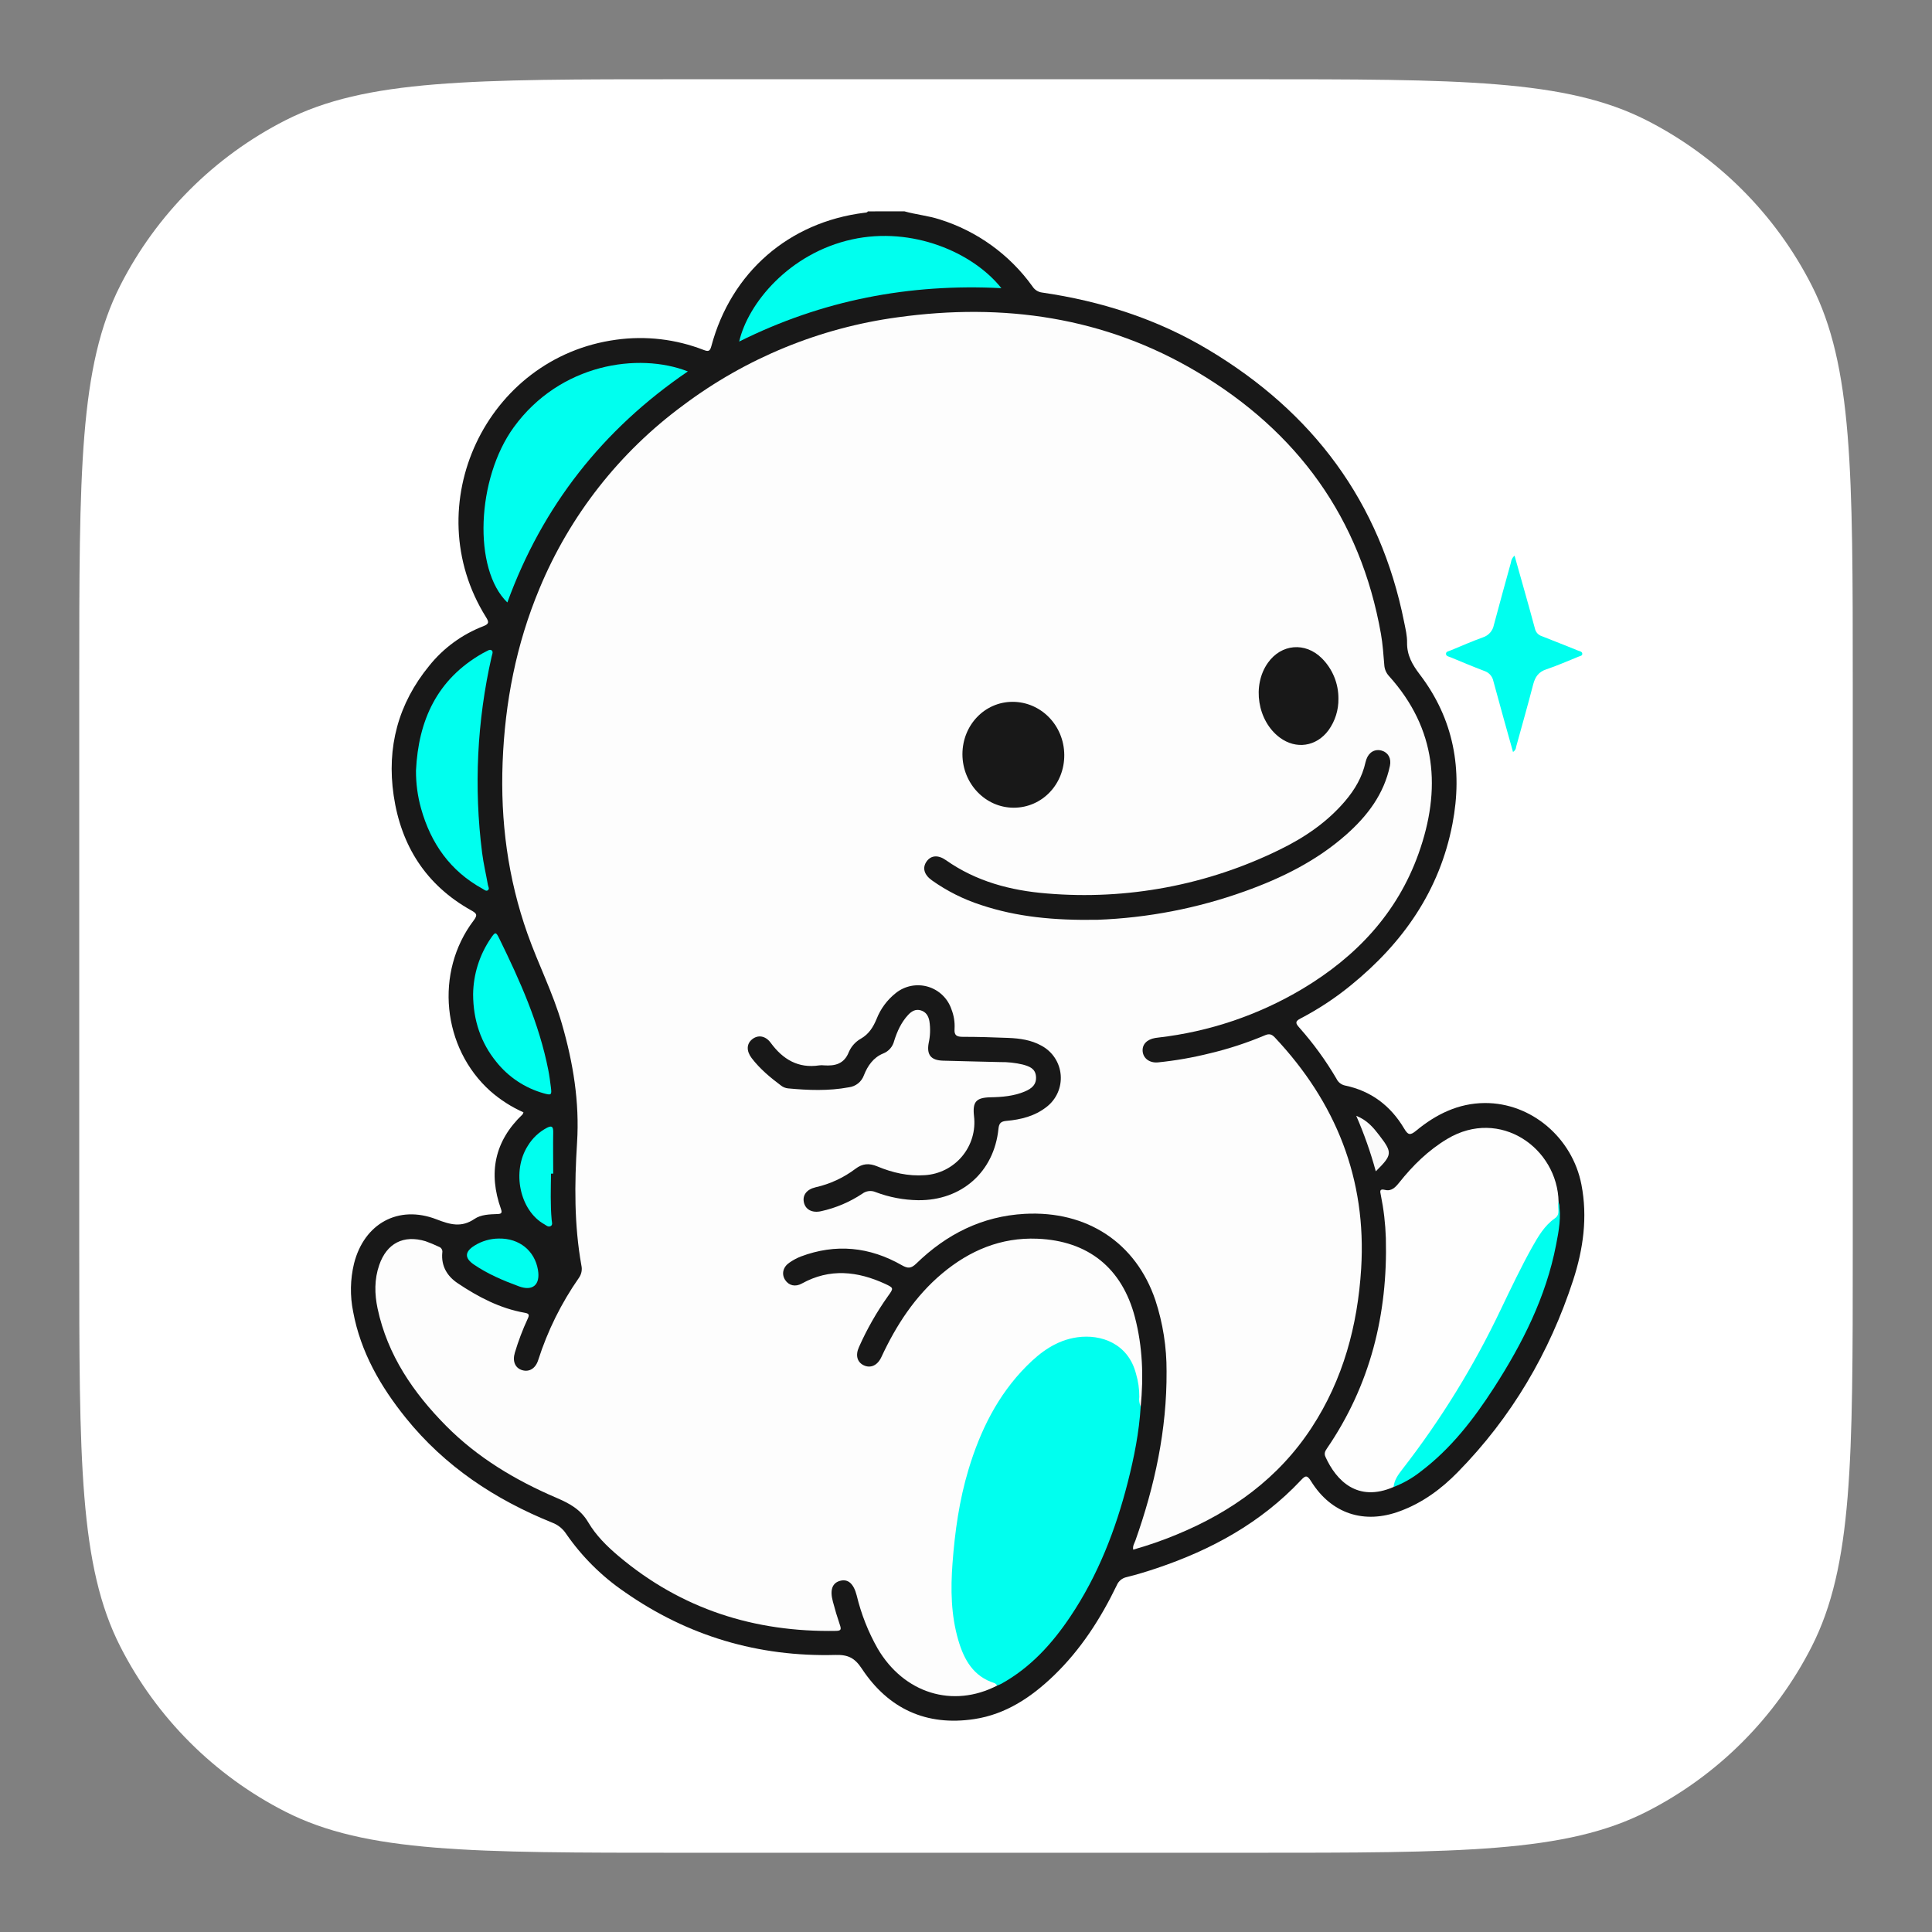
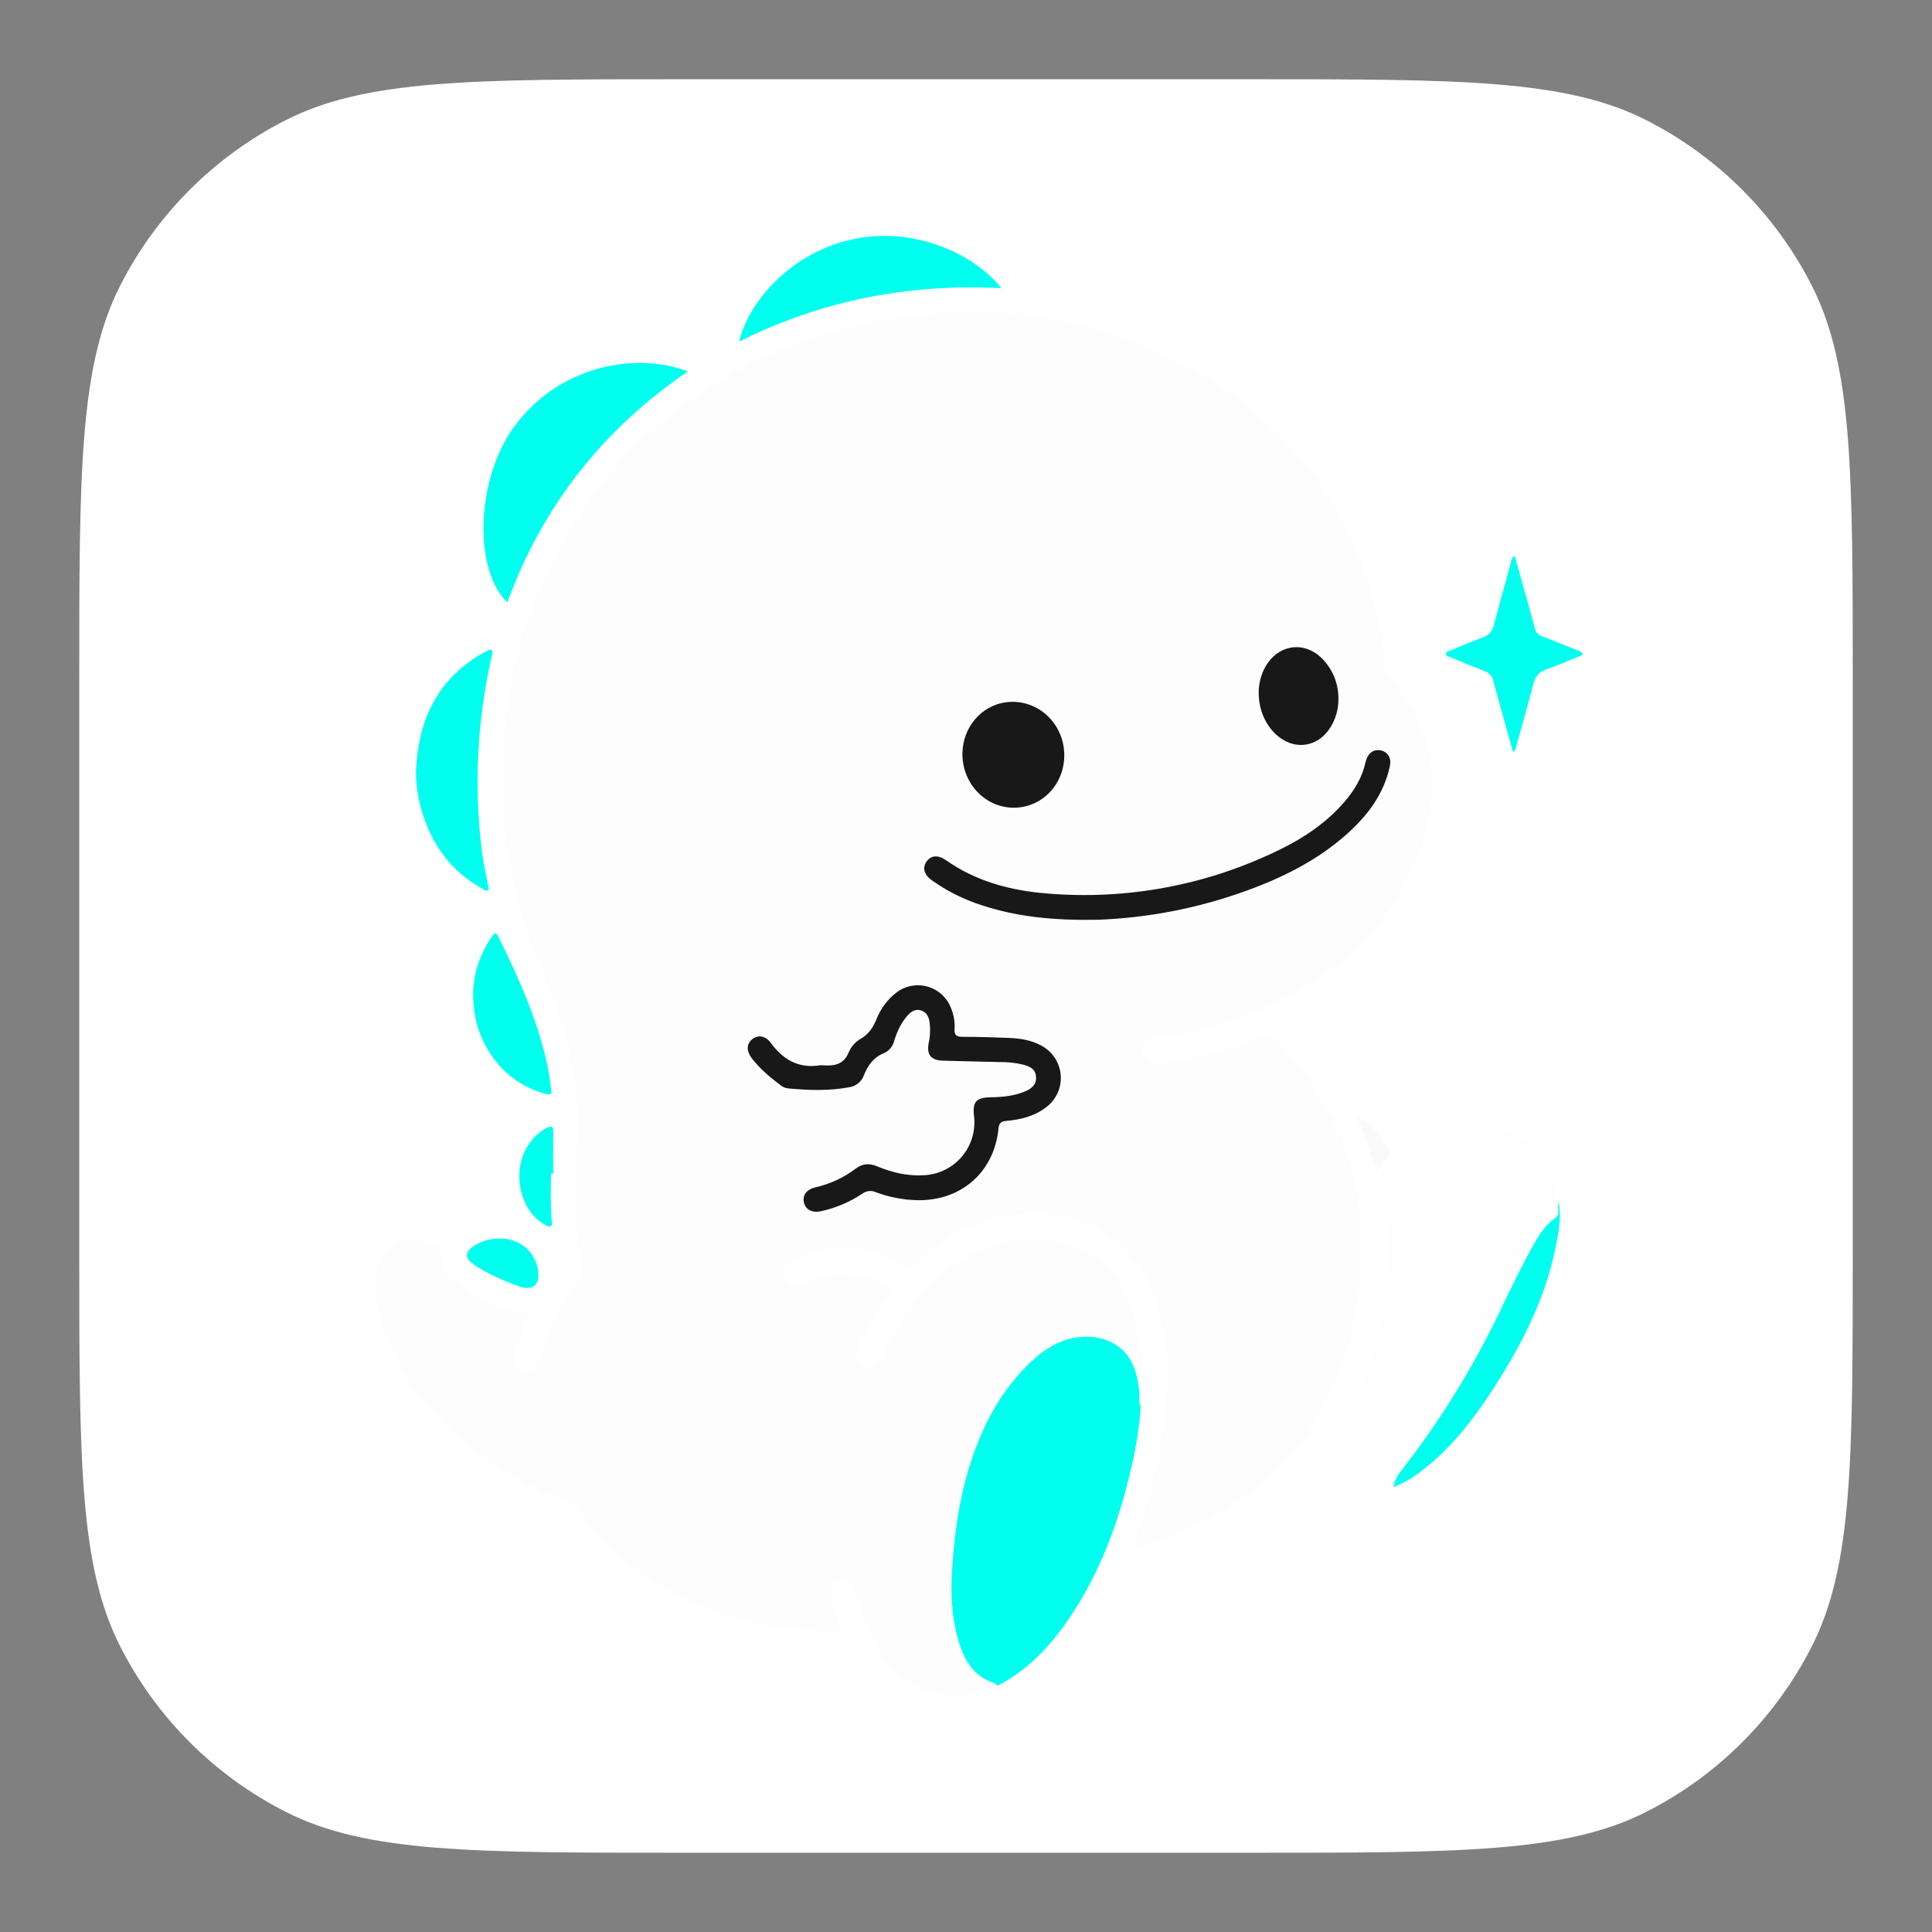
<svg xmlns="http://www.w3.org/2000/svg" viewBox="0 0 512 512" width="512" height="512" style="width: 100%; height: 100%; transform: translate3d(0,0,0); content-visibility: visible;" preserveAspectRatio="xMidYMid meet">
  <rect x="0" y="0" width="512" height="512" fill="#808080" stroke="none" />
  <defs>
    <clipPath id="__lottie_element_2">
      <rect width="512" height="512" x="0" y="0" />
    </clipPath>
    <clipPath id="__lottie_element_4">
      <path d="M0,0 L470,0 L470,470 L0,470z" />
    </clipPath>
  </defs>
  <g clip-path="url(#__lottie_element_2)">
    <g clip-path="url(#__lottie_element_4)" style="display: block;" transform="matrix(1,0,0,1,21,21)" opacity="1">
      <g style="display: block;" transform="matrix(1,0,0,1,235,235)" opacity="1">
        <g opacity="1" transform="matrix(1,0,0,1,0,0)" />
      </g>
      <g style="display: block;" transform="matrix(1,0,0,1,235,235)" opacity="1">
        <g opacity="1" transform="matrix(1,0,0,1,0,0)">
          <path fill="rgb(255,255,255)" fill-opacity="1" d=" M-224.101,-180.399 C-235,-159.008 -235,-131.005 -235,-75 C-235,-75 -235,75 -235,75 C-235,131.005 -235,159.008 -224.101,180.399 C-214.514,199.215 -199.215,214.514 -180.399,224.101 C-159.008,235 -131.005,235 -75,235 C-75,235 75,235 75,235 C131.005,235 159.008,235 180.399,224.101 C199.215,214.514 214.514,199.215 224.101,180.399 C235,159.008 235,131.005 235,75 C235,75 235,-75 235,-75 C235,-131.005 235,-159.008 224.101,-180.399 C214.514,-199.215 199.215,-214.514 180.399,-224.101 C159.008,-235 131.005,-235 75,-235 C75,-235 -75,-235 -75,-235 C-131.005,-235 -159.008,-235 -180.399,-224.101 C-199.215,-214.514 -214.514,-199.215 -224.101,-180.399z" />
        </g>
      </g>
      <g style="display: block;" transform="matrix(1,0,0,1,235.433,235)" opacity="1">
        <g opacity="1" transform="matrix(1,0,0,1,0,0)">
-           <path fill="rgb(24,24,24)" fill-opacity="1" d=" M-7.425,-197.86 C-10.483,-198.849 -13.693,-199.126 -16.773,-200 C-16.773,-200 -26.446,-199.984 -26.446,-199.984 C-26.647,-199.62 -27,-199.663 -27.326,-199.62 C-47.385,-197.138 -62.675,-183.83 -67.917,-164.276 C-68.281,-162.907 -68.688,-162.777 -69.943,-163.255 C-77.319,-166.126 -85.307,-167.061 -93.147,-165.971 C-127.638,-161.3 -146.106,-122.007 -127.638,-92.448 C-126.85,-91.188 -126.758,-90.661 -128.344,-90.053 C-133.97,-87.885 -138.92,-84.264 -142.689,-79.559 C-150.918,-69.521 -153.982,-57.957 -152.108,-45.198 C-150.147,-31.842 -143.526,-21.424 -131.576,-14.754 C-130.147,-13.961 -129.772,-13.57 -130.902,-12.076 C-141.293,1.617 -139.268,21.714 -126.476,33.164 C-123.852,35.466 -120.897,37.36 -117.709,38.781 C-117.839,39.085 -117.861,39.243 -117.948,39.324 C-125.4,46.429 -127.067,54.853 -123.667,64.413 C-123.281,65.494 -123.635,65.7 -124.596,65.733 C-126.693,65.809 -128.974,65.868 -130.663,67.014 C-134.134,69.377 -137.095,68.557 -140.745,67.139 C-150.891,63.217 -159.935,68.28 -162.607,78.834 C-163.624,83.036 -163.703,87.41 -162.84,91.647 C-160.852,102.32 -155.6,111.424 -148.903,119.745 C-138.561,132.591 -125.259,141.39 -110.088,147.517 C-108.588,148.082 -107.305,149.107 -106.422,150.445 C-102.235,156.512 -96.962,161.752 -90.871,165.903 C-74.12,177.608 -55.419,183.121 -35.012,182.578 C-31.672,182.486 -29.911,183.377 -28.043,186.207 C-21.004,196.858 -10.938,201.502 1.777,199.574 C10.136,198.303 16.887,193.779 22.862,188.021 C29.983,181.155 35.241,172.97 39.521,164.122 C39.746,163.571 40.103,163.084 40.562,162.705 C41.021,162.326 41.567,162.066 42.15,161.949 C44.828,161.292 47.473,160.477 50.086,159.602 C64.583,154.735 77.705,147.566 88.297,136.306 C89.519,134.986 89.965,134.856 91.013,136.545 C96.358,145.16 105.113,148.033 114.624,144.448 C120.534,142.275 125.548,138.577 129.893,134.128 C144.151,119.598 154.205,102.499 160.489,83.206 C163.14,75.015 164.335,66.58 162.662,57.933 C160.256,45.516 149.354,36.228 137.019,36.315 C130.023,36.364 124.097,39.313 118.845,43.658 C117.215,45.005 116.672,44.739 115.678,43.072 C112.099,37.032 106.906,33.099 99.981,31.665 C99.494,31.556 99.038,31.338 98.649,31.025 C98.26,30.712 97.949,30.314 97.738,29.862 C94.906,25.033 91.604,20.494 87.884,16.31 C86.852,15.153 86.761,14.658 88.238,13.898 C92.958,11.437 97.412,8.5 101.534,5.132 C115.352,-6.09 125.086,-19.947 128.486,-37.681 C131.245,-52.042 128.828,-65.447 119.839,-77.239 C117.84,-79.868 116.401,-82.361 116.455,-85.729 C116.488,-87.521 116.043,-89.335 115.684,-91.117 C109.318,-123.05 91.464,-146.791 63.735,-163.358 C50.183,-171.467 35.366,-176.193 19.766,-178.469 C19.241,-178.531 18.736,-178.709 18.289,-178.991 C17.842,-179.273 17.464,-179.651 17.181,-180.098 C11.124,-188.531 2.487,-194.766 -7.425,-197.86z" />
-         </g>
+           </g>
      </g>
      <g style="display: block;" transform="matrix(1,0,0,1,380.264,152.261)" opacity="1">
        <g opacity="1" transform="matrix(1,0,0,1,0,0)">
          <path fill="rgb(0,255,239)" fill-opacity="1" d=" M-5.503,7.243 C-3.835,13.468 -2.071,19.665 -0.3,26.02 C-0.059,25.875 0.143,25.672 0.288,25.431 C0.433,25.19 0.516,24.916 0.531,24.635 C2.052,19.127 3.617,13.63 5.051,8.101 C5.567,6.118 6.479,4.799 8.527,4.12 C11.395,3.164 14.165,1.92 16.973,0.796 C17.375,0.606 18.026,0.578 18.059,0.062 C18.102,-0.606 17.375,-0.665 16.902,-0.861 C13.724,-2.127 10.553,-3.419 7.354,-4.663 C6.907,-4.799 6.503,-5.05 6.183,-5.39 C5.863,-5.73 5.638,-6.148 5.529,-6.602 C4.53,-10.366 3.459,-14.12 2.405,-17.873 C1.661,-20.54 0.901,-23.206 0.108,-26.02 C-0.436,-25.542 -0.782,-24.877 -0.859,-24.157 C-2.374,-18.644 -3.922,-13.142 -5.378,-7.618 C-5.522,-6.866 -5.867,-6.166 -6.374,-5.593 C-6.881,-5.02 -7.533,-4.594 -8.262,-4.359 C-11.168,-3.311 -14.004,-2.062 -16.861,-0.883 C-17.334,-0.687 -18.066,-0.621 -18.061,0.014 C-18.056,0.649 -17.334,0.725 -16.861,0.921 C-13.863,2.154 -10.908,3.413 -7.888,4.554 C-7.288,4.751 -6.751,5.104 -6.332,5.576 C-5.913,6.048 -5.627,6.624 -5.503,7.243z" />
        </g>
      </g>
      <g style="display: block;" transform="matrix(1,0,0,1,218.467,245.079)" opacity="1">
        <g opacity="1" transform="matrix(1,0,0,1,0,0)">
          <path fill="rgb(253,253,253)" fill-opacity="1" d=" M-6.895,170.777 C0.074,182.683 13.044,186.703 24.831,180.598 C25.304,179.398 24.423,179.023 23.587,178.724 C20.008,177.295 17.917,174.519 16.483,171.119 C14.571,166.589 13.838,161.793 13.729,156.943 C13.613,147.524 14.651,138.126 16.82,128.959 C19.329,117.889 23.702,107.716 31.089,99.025 C35.212,94.185 39.975,90.128 46.618,89.297 C52.082,88.618 58.431,90.796 60.419,97.792 C61.095,99.976 61.454,102.247 61.484,104.533 C61.473,105.418 61.229,106.673 62.831,106.673 C63.608,98.705 63.336,90.801 61.305,83.023 C57.894,69.965 48.926,62.736 35.434,62.193 C25.787,61.796 17.471,65.333 10.247,71.378 C3.023,77.423 -1.963,85.114 -5.896,93.566 C-6.961,95.853 -8.813,96.575 -10.567,95.739 C-12.321,94.903 -12.821,93.061 -11.822,90.888 C-9.72,86.156 -7.15,81.645 -4.152,77.423 C-2.615,75.288 -2.577,75.25 -4.885,74.164 C-12.223,70.786 -19.583,69.977 -26.97,74.072 C-28.692,75.028 -30.419,74.632 -31.408,73.1 C-32.397,71.568 -31.979,69.7 -30.284,68.548 C-29.348,67.889 -28.338,67.343 -27.275,66.919 C-17.987,63.426 -9.019,64.328 -0.475,69.216 C1.16,70.15 2.007,70.085 3.376,68.76 C11.371,60.987 20.801,56.223 32.093,55.604 C48.611,54.702 61.582,63.274 66.72,78.483 C68.718,84.572 69.72,90.943 69.686,97.352 C69.778,112.821 66.563,127.693 61.419,142.201 C61.158,142.934 60.652,143.619 60.848,144.591 C64.734,143.498 68.552,142.176 72.282,140.631 C86.947,134.596 99.343,125.7 108.131,112.257 C116.49,99.476 120.32,85.191 121.254,70.145 C122.726,46.371 114.567,26.067 98.354,8.832 C97.534,7.979 96.865,7.8 95.741,8.289 C91.026,10.277 86.156,11.872 81.179,13.058 C76.671,14.186 72.087,14.988 67.464,15.459 C65.204,15.693 63.531,14.411 63.352,12.575 C63.173,10.739 64.439,9.381 66.682,8.995 C66.937,8.952 67.215,8.92 67.481,8.887 C80.976,7.343 93.989,2.952 105.66,-3.997 C119.886,-12.503 130.797,-24.013 136.457,-39.846 C142.557,-56.912 141.264,-72.919 128.603,-86.949 C127.877,-87.748 127.447,-88.772 127.386,-89.85 C127.152,-92.598 126.979,-95.357 126.501,-98.073 C121.086,-128.773 104.335,-151.727 77.839,-167.479 C53.272,-182.101 26.439,-185.881 -1.588,-181.992 C-22.232,-179.194 -41.816,-171.153 -58.469,-158.636 C-75.314,-146.22 -88.458,-129.45 -96.49,-110.126 C-102.66,-95.384 -105.653,-79.986 -106.267,-64.028 C-106.864,-48.466 -104.888,-33.328 -99.668,-18.592 C-96.827,-10.564 -92.932,-2.976 -90.553,5.258 C-87.571,15.584 -85.86,25.959 -86.539,36.708 C-87.223,47.571 -87.333,58.484 -85.388,69.298 C-85.264,69.857 -85.258,70.436 -85.371,70.997 C-85.484,71.558 -85.714,72.09 -86.045,72.557 C-90.715,79.243 -94.354,86.592 -96.838,94.359 C-97.56,96.629 -99.255,97.586 -101.102,97.021 C-102.949,96.456 -103.709,94.674 -103.03,92.409 C-102.109,89.315 -100.963,86.293 -99.602,83.366 C-99.135,82.361 -99.25,82.024 -100.423,81.818 C-106.979,80.666 -112.763,77.619 -118.195,73.974 C-120.96,72.122 -122.584,69.433 -122.258,65.908 C-122.188,65.578 -122.242,65.233 -122.41,64.94 C-122.578,64.647 -122.849,64.427 -123.17,64.322 C-124.319,63.774 -125.497,63.285 -126.696,62.856 C-132.524,61.102 -136.967,63.394 -138.96,69.146 C-140.285,72.948 -140.22,76.842 -139.4,80.704 C-136.771,93.056 -129.928,103.017 -121.237,111.8 C-112.872,120.241 -102.85,126.21 -91.987,130.865 C-88.674,132.288 -85.621,133.863 -83.579,137.345 C-81.537,140.827 -78.609,143.711 -75.513,146.324 C-58.86,160.359 -39.49,166.513 -17.867,166.122 C-16.498,166.095 -16.525,165.622 -16.889,164.536 C-17.584,162.505 -18.204,160.43 -18.747,158.355 C-19.594,155.221 -18.882,153.396 -16.802,152.847 C-14.722,152.298 -13.234,153.602 -12.43,156.736 C-11.25,161.652 -9.387,166.378 -6.895,170.777z" />
        </g>
      </g>
      <g style="display: block;" transform="matrix(1,0,0,1,256.227,379.452)" opacity="1">
        <g opacity="1" transform="matrix(1,0,0,1,0,0)">
          <path fill="rgb(0,255,239)" fill-opacity="1" d=" M-13.684,45.589 C-13.396,45.681 -13.179,46.007 -12.929,46.224 C-12.56,46.066 -12.174,45.947 -11.848,45.757 C-4.135,41.471 1.606,35.16 6.446,27.925 C13.762,17.018 18.434,4.976 21.655,-7.674 C23.328,-14.252 24.653,-20.9 25.066,-27.695 C24.709,-28.499 24.583,-29.387 24.702,-30.259 C24.714,-32.343 24.418,-34.416 23.822,-36.413 C21.747,-44.403 14.594,-46.934 8.293,-46.06 C2.802,-45.3 -1.402,-42.214 -5.15,-38.455 C-12.841,-30.737 -17.497,-21.232 -20.582,-10.95 C-23.005,-2.879 -24.177,5.438 -24.802,13.846 C-25.318,20.739 -25.21,27.572 -23.26,34.231 C-21.761,39.358 -19.289,43.829 -13.684,45.589z" />
        </g>
      </g>
      <g style="display: block;" transform="matrix(1,0,0,1,361.142,326.178)" opacity="1">
        <g opacity="1" transform="matrix(1,0,0,1,0,0)">
          <path fill="rgb(254,254,254)" fill-opacity="1" d=" M-30.883,38.902 C-28.031,45.186 -22.404,51.042 -12.823,46.887 C-9.684,43.204 -7.081,39.12 -4.17,35.28 C1.56,27.692 6.335,19.506 10.914,11.19 C14.776,4.167 17.953,-3.188 21.652,-10.287 C23.792,-14.399 25.59,-18.814 28.952,-22.073 C30.994,-24.061 31.342,-26.131 30.902,-28.64 C30.63,-42.958 15.341,-53.702 1.403,-45.359 C-3.654,-42.334 -7.744,-38.303 -11.367,-33.746 C-12.356,-32.524 -13.398,-31.421 -15.071,-31.839 C-16.652,-32.23 -16.397,-31.427 -16.212,-30.487 C-15.445,-26.729 -14.999,-22.913 -14.876,-19.08 C-14.355,1.109 -18.982,19.859 -30.503,36.697 C-30.986,37.403 -31.285,38.011 -30.883,38.902z" />
        </g>
      </g>
      <g style="display: block;" transform="matrix(1,0,0,1,134.209,106.918)" opacity="1">
        <g opacity="1" transform="matrix(1,0,0,1,0,0)">
          <path fill="rgb(0,255,239)" fill-opacity="1" d=" M-20.755,31.74 C-11.451,6.195 4.541,-14.131 27.077,-29.486 C14.008,-34.597 -6.779,-31.561 -19.038,-14.717 C-28.951,-1.1 -29.896,22.946 -20.755,31.74z" />
        </g>
      </g>
      <g style="display: block;" transform="matrix(1,0,0,1,209.634,55.52)" opacity="1">
        <g opacity="1" transform="matrix(1,0,0,1,0,0)">
          <path fill="rgb(0,255,239)" fill-opacity="1" d=" M-4.834,-13.074 C-21.52,-9.408 -32.438,3.927 -34.741,13.997 C-12.716,3.009 10.347,-1.407 34.741,-0.152 C27.175,-9.663 11.102,-16.572 -4.834,-13.074z" />
        </g>
      </g>
      <g style="display: block;" transform="matrix(1,0,0,1,99.39,183.133)" opacity="1">
        <g opacity="1" transform="matrix(1,0,0,1,0,0)">
          <path fill="rgb(0,255,239)" fill-opacity="1" d=" M7.498,-31 C-4.571,-24.134 -9.514,-13.244 -10.149,0.08 C-10.171,3.465 -9.721,6.836 -8.813,10.096 C-6.217,19.379 -1.057,26.728 7.536,31.426 C7.938,31.649 8.394,32.088 8.823,31.838 C9.453,31.469 8.991,30.861 8.91,30.383 C8.416,27.537 7.731,24.712 7.373,21.85 C5.171,4.518 6.023,-13.066 9.893,-30.104 C10.007,-30.674 10.409,-31.419 9.893,-31.788 C9.377,-32.157 8.758,-31.614 8.215,-31.375 C7.971,-31.266 7.732,-31.13 7.498,-31z" />
        </g>
      </g>
      <g style="display: block;" transform="matrix(1,0,0,1,370.356,335.298)" opacity="1">
        <g opacity="1" transform="matrix(1,0,0,1,0,0)">
          <path fill="rgb(0,255,239)" fill-opacity="1" d=" M-19.756,33.125 C-20.826,34.51 -21.874,35.928 -22.037,37.769 C-19.457,36.782 -17.043,35.406 -14.878,33.69 C-6.855,27.628 -0.832,19.823 4.551,11.48 C12.101,-0.236 18.342,-12.561 21.02,-26.39 C21.742,-30.122 22.497,-33.918 21.688,-37.769 C21.221,-36.362 22.356,-34.581 20.726,-33.451 C17.923,-31.49 16.295,-28.639 14.665,-25.76 C11.683,-20.415 9.065,-14.891 6.414,-9.372 C-0.74,5.702 -9.515,19.952 -19.756,33.125z" />
        </g>
      </g>
      <g style="display: block;" transform="matrix(1,0,0,1,114.735,247.69)" opacity="1">
        <g opacity="1" transform="matrix(1,0,0,1,0,0)">
          <path fill="rgb(0,255,239)" fill-opacity="1" d=" M-5.669,-20.04 C-8.657,-15.662 -10.287,-10.501 -10.356,-5.201 C-10.34,1.724 -8.249,7.737 -4.23,12.68 C-1.032,16.709 3.352,19.632 8.301,21.034 C10.376,21.621 10.523,21.512 10.257,19.448 C10.061,17.916 9.866,16.379 9.567,14.869 C7.144,2.55 2.06,-8.781 -3.415,-19.959 C-4.311,-21.789 -4.479,-21.789 -5.669,-20.04z" />
        </g>
      </g>
      <g style="display: block;" transform="matrix(1,0,0,1,121.121,290.797)" opacity="1">
        <g opacity="1" transform="matrix(1,0,0,1,0,0)">
          <path fill="rgb(0,255,239)" fill-opacity="1" d=" M4.077,11.515 C3.708,7.42 3.855,3.329 3.904,-0.766 C3.904,-0.766 4.485,-0.782 4.485,-0.782 C4.485,-4.476 4.425,-8.164 4.485,-11.852 C4.485,-13.226 4.121,-13.573 2.855,-12.938 C0.759,-11.846 -0.997,-10.2 -2.223,-8.18 C-6.574,-1.418 -4.396,9.033 2.155,12.661 C2.638,12.943 3.138,13.464 3.784,13.144 C4.43,12.824 4.126,12.058 4.077,11.515z" />
        </g>
      </g>
      <g style="display: block;" transform="matrix(1,0,0,1,112.216,313.784)" opacity="1">
        <g opacity="1" transform="matrix(1,0,0,1,0,0)">
          <path fill="rgb(0,255,239)" fill-opacity="1" d=" M9.349,1.754 C8.496,-3.297 4.433,-6.654 -0.999,-6.556 C-3.261,-6.547 -5.477,-5.914 -7.402,-4.726 C-10.069,-3.096 -10.172,-1.412 -7.641,0.326 C-3.964,2.841 0.126,4.574 4.281,6.1 C7.991,7.48 10.012,5.665 9.349,1.754z" />
        </g>
      </g>
      <g style="display: block;" transform="matrix(1,0,0,1,342.735,282.058)" opacity="1">
        <g opacity="1" transform="matrix(1,0,0,1,0,0)">
          <path fill="rgb(250,250,250)" fill-opacity="1" d=" M-4.316,-7.354 C-2.235,-2.583 -0.504,2.332 0.865,7.354 C5.265,2.992 5.319,2.417 1.816,-2.156 C0.241,-4.209 -1.399,-6.202 -4.316,-7.354z" />
        </g>
      </g>
      <g style="display: block;" transform="matrix(1,0,0,1,218.645,270.116)" opacity="1">
        <g opacity="1" transform="matrix(1,0,0,1,0,0)">
          <path fill="rgb(24,24,24)" fill-opacity="1" d=" M-7.583,24.81 C-3.984,26.171 -0.176,26.896 3.671,26.95 C15.159,27.075 23.796,19.465 24.953,8.048 C25.105,6.467 25.675,6.054 27.125,5.924 C30.922,5.582 34.572,4.674 37.657,2.268 C38.95,1.286 39.975,-0.005 40.638,-1.487 C41.301,-2.969 41.582,-4.594 41.454,-6.212 C41.326,-7.83 40.793,-9.39 39.905,-10.749 C39.017,-12.108 37.801,-13.222 36.37,-13.989 C33.643,-15.515 30.65,-15.933 27.603,-16.058 C23.573,-16.221 19.532,-16.346 15.496,-16.346 C13.932,-16.351 13.176,-16.693 13.323,-18.475 C13.425,-20.23 13.145,-21.987 12.503,-23.624 C12.023,-25.052 11.206,-26.343 10.121,-27.388 C9.036,-28.433 7.716,-29.201 6.271,-29.627 C4.826,-30.053 3.3,-30.125 1.822,-29.837 C0.344,-29.549 -1.044,-28.908 -2.222,-27.97 C-4.513,-26.167 -6.281,-23.785 -7.344,-21.071 C-8.246,-18.909 -9.365,-17.101 -11.467,-15.879 C-12.902,-15.082 -14.035,-13.832 -14.688,-12.326 C-15.932,-9.154 -18.338,-8.579 -21.287,-8.785 C-21.689,-8.834 -22.096,-8.834 -22.498,-8.785 C-28.12,-7.927 -32.172,-10.371 -35.398,-14.76 C-36.789,-16.656 -38.761,-16.927 -40.287,-15.721 C-41.813,-14.515 -41.895,-12.62 -40.45,-10.713 C-38.266,-7.845 -35.523,-5.575 -32.661,-3.429 C-32.126,-3.012 -31.484,-2.754 -30.809,-2.685 C-25.432,-2.18 -20.065,-1.969 -14.709,-2.968 C-13.806,-3.077 -12.952,-3.436 -12.242,-4.004 C-11.532,-4.572 -10.995,-5.326 -10.69,-6.183 C-9.712,-8.665 -8.191,-10.871 -5.606,-11.925 C-4.888,-12.203 -4.248,-12.65 -3.74,-13.229 C-3.232,-13.808 -2.871,-14.501 -2.689,-15.249 C-1.896,-17.764 -0.826,-20.159 1.004,-22.136 C1.917,-23.125 2.993,-23.782 4.394,-23.353 C5.795,-22.924 6.403,-21.842 6.653,-20.517 C6.954,-18.583 6.889,-16.61 6.463,-14.7 C5.893,-11.577 7.055,-10.127 10.265,-10.029 C15.311,-9.877 20.357,-9.784 25.403,-9.654 C27.425,-9.686 29.444,-9.465 31.411,-8.997 C33.062,-8.53 34.697,-8.013 34.898,-5.895 C35.11,-3.657 33.698,-2.593 31.927,-1.854 C29.016,-0.632 25.93,-0.377 22.823,-0.323 C19.021,-0.225 18.06,0.862 18.478,4.664 C18.707,6.558 18.547,8.478 18.007,10.308 C17.467,12.138 16.559,13.838 15.338,15.304 C14.117,16.77 12.61,17.971 10.908,18.833 C9.206,19.695 7.346,20.201 5.442,20.318 C1.042,20.638 -3.134,19.661 -7.148,17.993 C-9.288,17.102 -11.048,17.189 -12.955,18.639 C-16.088,21 -19.687,22.667 -23.514,23.528 C-25.86,24.077 -27.001,25.603 -26.615,27.477 C-26.213,29.432 -24.41,30.404 -22.026,29.861 C-18.137,29.003 -14.441,27.432 -11.124,25.228 C-10.624,24.85 -10.032,24.612 -9.41,24.538 C-8.788,24.464 -8.157,24.559 -7.583,24.81z" />
        </g>
      </g>
      <g style="display: block;" transform="matrix(1,0,0,1,285.689,200.279)" opacity="1">
        <g opacity="1" transform="matrix(1,0,0,1,0,0)">
          <path fill="rgb(24,24,24)" fill-opacity="1" d=" M-46.643,18.577 C-37.203,21.706 -27.47,22.668 -15.83,22.472 C-2.54,21.979 10.596,19.443 23.115,14.954 C32.946,11.44 42.202,6.877 50.083,-0.097 C55.683,-5.051 60.077,-10.825 61.658,-18.342 C62.065,-20.276 61.197,-21.845 59.524,-22.345 C57.721,-22.877 56.097,-21.976 55.423,-20.064 C55.332,-19.811 55.254,-19.553 55.189,-19.292 C54.336,-15.381 52.37,-12.041 49.817,-9.032 C45.021,-3.383 39.014,0.691 32.436,3.89 C13.298,13.291 -8.038,17.303 -29.284,15.497 C-38.838,14.731 -47.979,12.325 -55.991,6.682 C-58.071,5.221 -59.967,5.367 -61.135,7.024 C-62.303,8.681 -61.819,10.516 -59.755,11.999 C-55.747,14.851 -51.325,17.069 -46.643,18.577z" />
        </g>
      </g>
      <g style="display: block;" transform="matrix(1,0,0,1,247.549,179.022)" opacity="1">
        <g opacity="1" transform="matrix(1,0,0,1,0,0)">
          <path fill="rgb(24,24,24)" fill-opacity="1" d=" M-0.209,-14.03 C-7.618,-14.019 -13.495,-7.848 -13.495,-0.13 C-13.473,7.67 -7.401,14.03 0.1,14.03 C7.601,14.03 13.56,7.816 13.495,0.016 C13.43,-7.784 7.319,-14.03 -0.209,-14.03z" />
        </g>
      </g>
      <g style="display: block;" transform="matrix(1,0,0,1,323.133,163.46)" opacity="1">
        <g opacity="1" transform="matrix(1,0,0,1,0,0)">
          <path fill="rgb(24,24,24)" fill-opacity="1" d=" M7.957,9.033 C9.696,6.607 10.61,3.686 10.564,0.701 C10.579,-1.288 10.197,-3.261 9.441,-5.101 C8.685,-6.941 7.569,-8.612 6.159,-10.016 C1.77,-14.383 -4.59,-13.823 -8.142,-8.788 C-12.379,-2.791 -10.89,6.589 -5.008,10.983 C-0.668,14.231 4.747,13.405 7.957,9.033z" />
        </g>
      </g>
    </g>
  </g>
</svg>